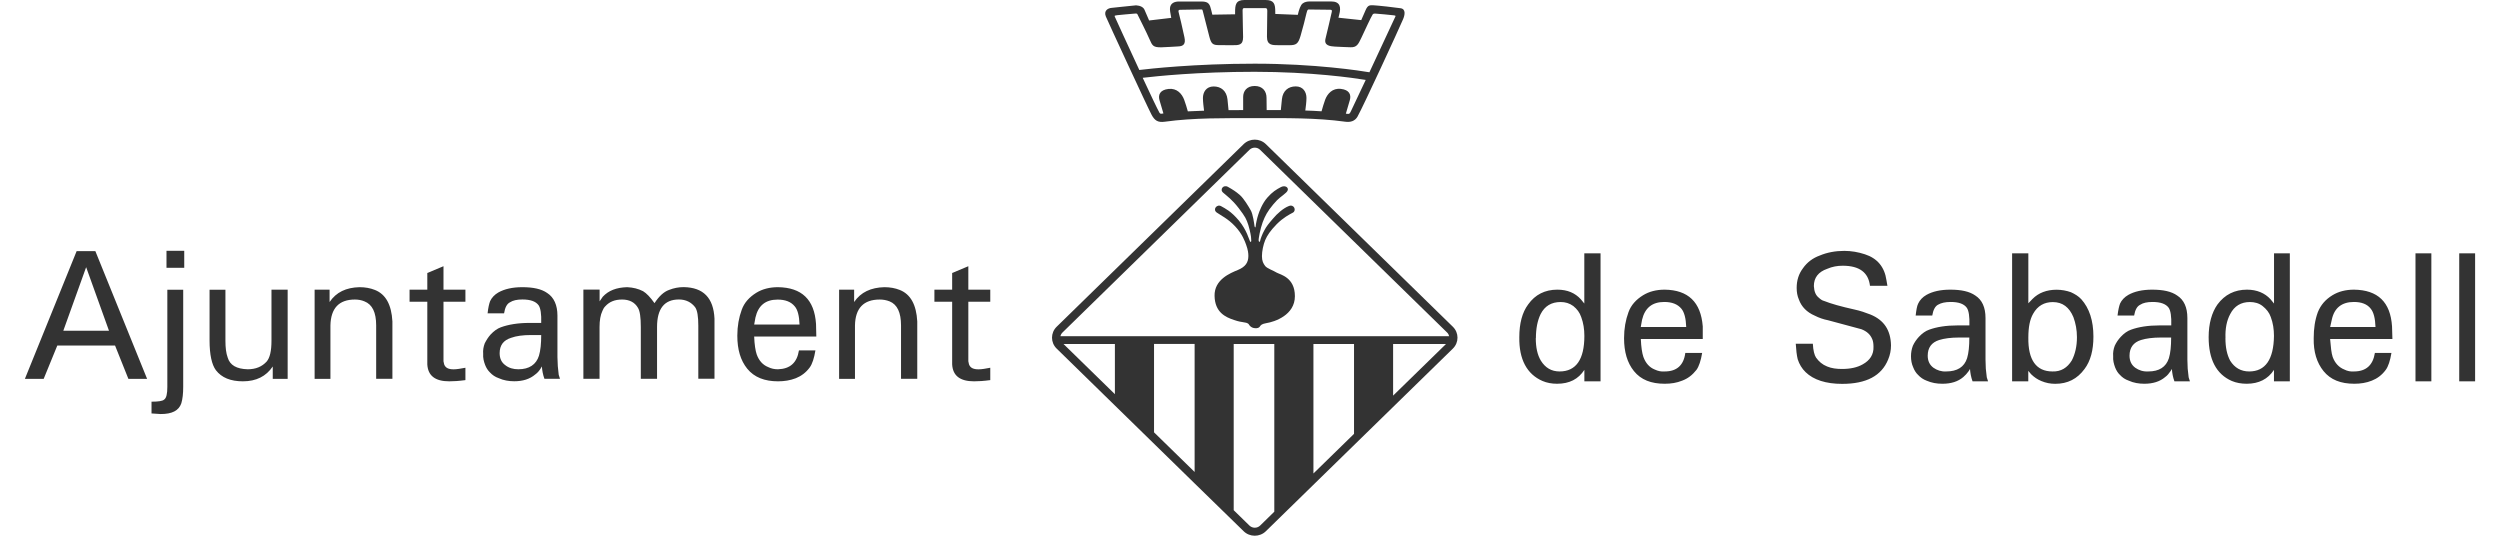
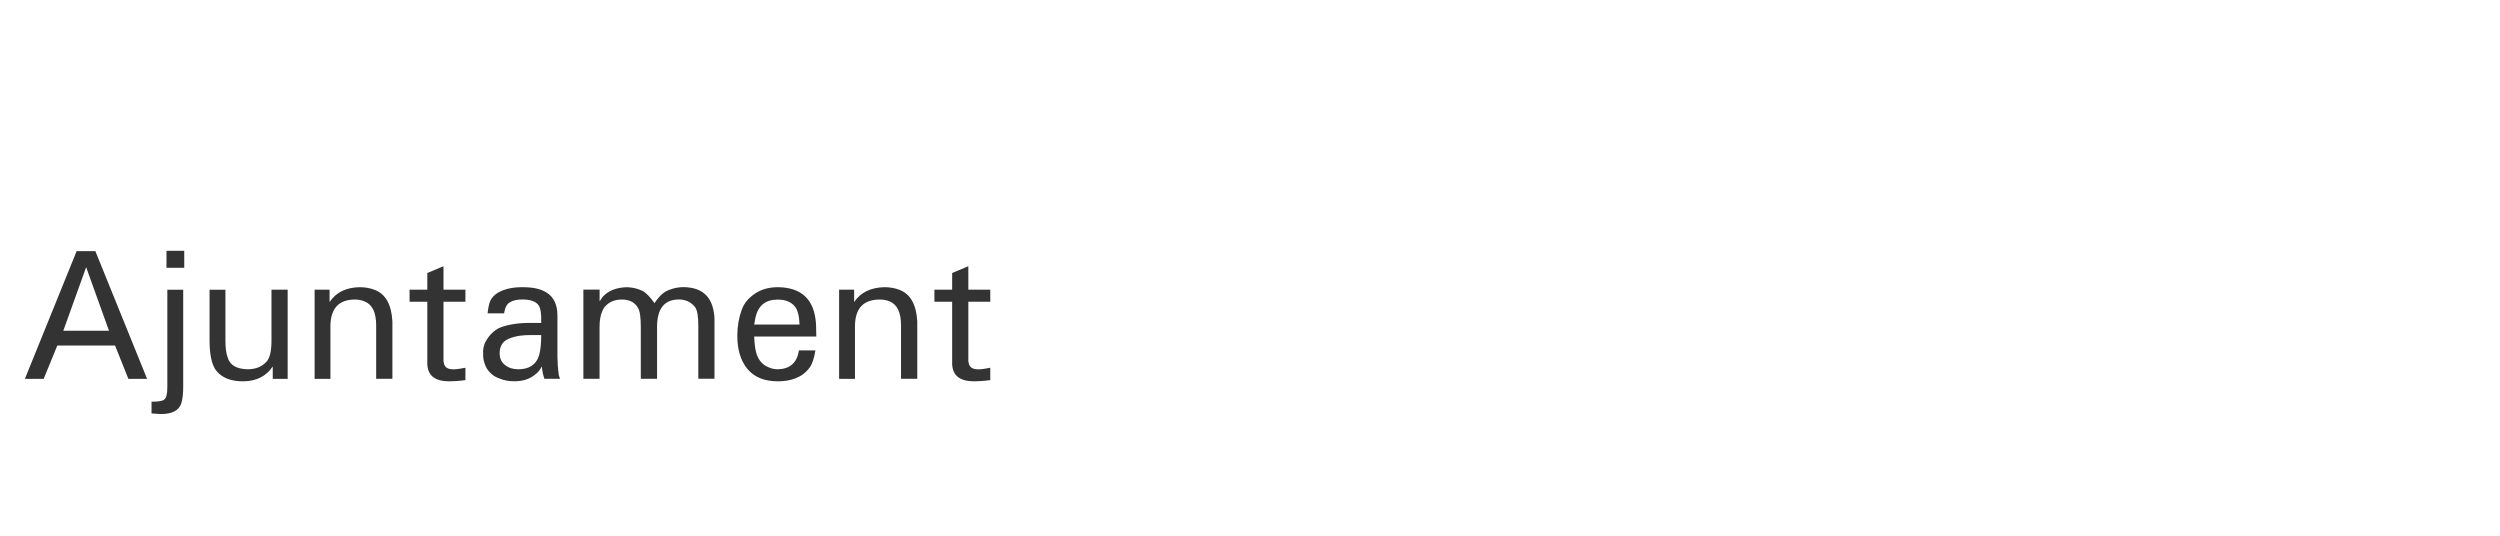
<svg xmlns="http://www.w3.org/2000/svg" width="100%" height="100%" viewBox="0 0 210 45" version="1.1" xml:space="preserve" style="fill-rule:evenodd;clip-rule:evenodd;stroke-linejoin:round;stroke-miterlimit:2;">
  <g>
-     <path d="M105.499,27.568C105.198,27.583 104.99,27.421 104.873,27.207C104.623,27.019 104.399,27.136 103.667,26.881C102.934,26.642 102.053,26.235 102.023,24.856C101.992,23.476 103.346,22.942 103.982,22.677C104.634,22.408 104.863,22.036 104.863,21.497C104.863,21.278 104.832,20.983 104.674,20.555C104.578,20.291 104.359,19.654 103.748,19.008C103.142,18.362 102.567,18.107 102.206,17.853C101.835,17.583 102.237,17.115 102.583,17.324C102.929,17.522 103.392,17.726 104.069,18.53C104.73,19.329 104.919,20.123 104.99,20.245C105.046,20.387 105.107,20.316 105.107,20.214C105.107,20.133 105.092,20.118 105.092,19.99C105.092,19.878 105.02,19.436 104.863,18.911C104.69,18.392 104.628,18.245 104.053,17.486C103.473,16.738 103.066,16.469 102.751,16.189C102.42,15.924 102.766,15.476 103.153,15.7C103.544,15.924 103.829,16.097 104.16,16.392C104.491,16.687 104.888,17.359 105.061,17.665C105.249,17.975 105.361,18.845 105.377,18.978C105.392,19.115 105.473,19.171 105.483,18.962C105.483,18.861 105.595,18.316 105.692,18.036C105.779,17.766 106.023,17.095 106.456,16.601C106.873,16.123 107.214,15.914 107.616,15.705C108.018,15.507 108.415,15.843 108.013,16.194C107.611,16.56 107.438,16.586 106.949,17.176C106.456,17.766 106.267,18.138 106.064,18.672C105.865,19.207 105.697,20.102 105.728,20.214C105.743,20.342 105.835,20.367 105.86,20.194C105.87,20.107 106.033,19.644 106.206,19.349C106.364,19.039 106.567,18.784 106.929,18.367C107.275,17.945 107.814,17.476 108.262,17.308C108.695,17.125 108.924,17.675 108.608,17.858C108.293,18.026 107.794,18.28 107.244,18.83C106.695,19.395 106.45,19.772 106.277,20.169C106.12,20.55 106.003,21.1 106.003,21.517C106.003,21.934 106.12,22.138 106.277,22.347C106.45,22.56 106.954,22.718 107.244,22.901C107.545,23.069 108.771,23.293 108.771,24.881C108.771,26.469 107.076,27.034 106.359,27.146C105.636,27.273 106.023,27.533 105.489,27.578L105.499,27.568ZM96.939,28.891L96.939,36.317L100.348,39.645L100.348,28.891L96.939,28.891ZM93.651,33.11L93.651,28.896L89.335,28.896L93.651,33.11ZM103.631,28.896L103.631,42.856L104.954,44.149C105.204,44.388 105.601,44.388 105.85,44.149L107.041,42.983L107.041,28.896L103.631,28.896ZM103.631,43.808L100.343,40.602L88.755,29.278C88.241,28.774 88.241,27.955 88.755,27.451L104.466,12.107C104.98,11.603 105.819,11.603 106.333,12.107L122.044,27.451C122.558,27.955 122.558,28.774 122.044,29.278L106.333,44.622C105.819,45.126 104.98,45.126 104.466,44.622L103.631,43.808ZM110.328,28.896L110.328,39.772L113.738,36.444L113.738,28.896L110.328,28.896ZM117.021,28.896L117.021,33.232L121.464,28.896L117.021,28.896ZM89.249,27.93C89.157,28.021 89.101,28.128 89.076,28.24L121.728,28.24C121.703,28.128 121.647,28.016 121.555,27.93L105.85,12.586C105.601,12.341 105.204,12.341 104.954,12.586L89.249,27.93ZM107.59,9.242C107.611,9.018 107.641,8.672 107.682,8.326C107.758,7.629 108.216,7.257 108.842,7.257C109.468,7.257 109.743,7.736 109.743,8.229C109.743,8.535 109.687,8.988 109.646,9.283C110.104,9.298 110.557,9.318 111.01,9.349C111.092,9.059 111.209,8.652 111.316,8.367C111.504,7.878 111.921,7.384 112.634,7.466C113.346,7.547 113.514,7.954 113.387,8.407C113.311,8.687 113.153,9.206 113.051,9.552L113.082,9.552C113.382,9.598 113.367,9.552 113.484,9.329C113.56,9.186 114.084,8.066 114.72,6.713C113.718,6.55 110.166,6.031 105.387,6.031C100.608,6.031 97.132,6.402 95.987,6.535C96.638,7.934 97.219,9.161 97.397,9.471C97.468,9.593 97.565,9.552 97.697,9.532L97.728,9.532C97.626,9.181 97.478,8.687 97.397,8.412C97.27,7.965 97.437,7.552 98.15,7.471C98.862,7.39 99.28,7.878 99.468,8.372C99.575,8.657 99.697,9.064 99.778,9.354C100.221,9.329 100.684,9.313 101.142,9.298C101.102,9.003 101.046,8.545 101.046,8.234C101.046,7.746 101.321,7.262 101.946,7.262C102.572,7.262 103.025,7.634 103.107,8.331C103.148,8.682 103.178,9.028 103.198,9.252C103.662,9.247 104.079,9.247 104.425,9.247L104.425,8.138C104.425,7.669 104.72,7.222 105.392,7.222C106.064,7.222 106.389,7.669 106.389,8.219C106.389,8.53 106.389,8.947 106.4,9.247L107.575,9.247L107.59,9.242ZM104.527,0.677C104.349,0.677 104.379,0.865 104.379,0.967C104.379,1.618 104.42,2.748 104.42,3.115C104.42,3.822 104.043,3.797 103.478,3.797C102.913,3.797 102.751,3.791 102.405,3.791C101.875,3.791 101.743,3.685 101.585,3.079C101.407,2.402 101.102,1.186 101.056,1.013C101.005,0.845 101.036,0.779 100.857,0.794C100.679,0.809 99.315,0.809 99.112,0.824C99,0.835 98.959,0.875 99.015,1.074C99.117,1.435 99.29,2.209 99.493,3.135C99.621,3.72 99.382,3.883 98.979,3.898C98.404,3.929 98.242,3.949 97.534,3.975C96.883,3.98 96.796,3.847 96.567,3.313C96.303,2.702 95.661,1.44 95.575,1.262C95.554,1.226 95.549,1.125 95.397,1.135C94.923,1.176 94.073,1.247 93.839,1.277C93.544,1.318 93.626,1.338 93.682,1.486C93.717,1.567 94.73,3.791 95.702,5.878C96.547,5.776 100.354,5.349 105.402,5.349C110.451,5.349 114.329,5.949 115.031,6.071C116.023,3.944 117.138,1.552 117.189,1.44C117.224,1.369 117.285,1.308 117.087,1.288C116.853,1.262 115.713,1.145 115.499,1.14C115.357,1.135 115.316,1.201 115.295,1.232C115.163,1.43 114.654,2.54 114.354,3.176C114.089,3.741 113.957,3.985 113.448,3.97C113.056,3.954 112.629,3.944 112.125,3.914C111.723,3.888 111.199,3.832 111.341,3.252C111.473,2.728 111.809,1.282 111.84,1.13C111.87,0.977 111.957,0.819 111.728,0.819C111.468,0.819 110.14,0.804 110.018,0.799C109.896,0.794 109.825,0.753 109.743,1.115C109.641,1.552 109.448,2.336 109.249,3.003C109.061,3.649 108.903,3.797 108.333,3.797L107.417,3.797C106.847,3.797 106.425,3.797 106.425,3.084C106.425,2.718 106.45,1.69 106.45,1.038C106.45,0.931 106.486,0.682 106.303,0.682L104.537,0.682L104.527,0.677ZM112.42,1.486L114.344,1.69C114.512,1.323 114.649,1.003 114.705,0.865C114.893,0.422 115.056,0.433 115.357,0.443C115.657,0.453 117.25,0.626 117.652,0.692C118.11,0.758 118.008,1.272 117.855,1.623C117.489,2.484 114.537,8.886 114.033,9.792C113.814,10.178 113.433,10.285 113,10.224C110.578,9.888 107.916,9.919 105.468,9.924L105.377,9.924C102.929,9.924 100.262,9.888 97.845,10.224C97.254,10.306 96.995,10.122 96.735,9.644C96.409,9.044 93.061,1.796 92.893,1.389C92.694,0.906 93.061,0.687 93.366,0.662C93.661,0.636 94.705,0.514 95.432,0.448C95.799,0.473 96.033,0.606 96.13,0.804C96.221,0.997 96.364,1.344 96.526,1.72L98.384,1.501C98.308,1.125 98.257,0.804 98.282,0.651C98.333,0.26 98.664,0.127 99.03,0.127L100.934,0.127C101.56,0.127 101.626,0.382 101.753,0.886C101.763,0.942 101.794,1.064 101.835,1.232L103.748,1.201L103.748,1.033C103.748,0.397 103.804,-0 104.537,-0L106.303,-0C107.036,-0 107.122,0.351 107.122,0.987L107.122,1.171L109.015,1.247C109.117,0.804 109.244,0.427 109.423,0.29C109.59,0.158 109.814,0.122 110.023,0.122L111.82,0.122C112.583,0.122 112.659,0.616 112.496,1.216C112.476,1.288 112.456,1.384 112.43,1.486L112.42,1.486Z" style="fill:#333;fill-rule:nonzero;" />
    <path d="M78.49,24.331L79.981,24.331L79.981,22.932L81.34,22.362L81.34,24.331L83.183,24.331L83.183,25.344L81.34,25.344L81.34,30.347L81.396,30.606C81.503,30.891 81.742,31.024 82.195,31.024C82.46,31.024 82.786,30.968 83.183,30.891L83.183,31.93C82.623,32.006 82.17,32.031 81.819,32.031C80.648,32.031 80.032,31.563 79.981,30.606L79.981,25.344L78.49,25.344L78.49,24.331ZM70.485,24.331L71.747,24.331L71.747,25.37C72.307,24.54 73.162,24.153 74.282,24.123C74.76,24.123 75.187,24.199 75.584,24.357C76.49,24.718 76.974,25.599 77.05,26.998L77.05,31.818L75.686,31.818L75.686,27.334C75.686,26.245 75.366,25.573 74.724,25.314C74.46,25.212 74.195,25.161 73.9,25.161C72.541,25.161 71.844,25.889 71.818,27.339L71.818,31.823L70.485,31.823L70.485,24.331ZM63.35,27.263L67.162,27.263C67.136,26.535 67.004,26.016 66.76,25.736C66.439,25.344 65.961,25.166 65.319,25.166C64.307,25.166 63.691,25.66 63.457,26.673L63.35,27.268L63.35,27.263ZM63.35,28.271C63.375,28.942 63.457,29.461 63.564,29.772C63.752,30.291 64.068,30.652 64.526,30.835C64.795,30.968 65.055,31.019 65.35,31.019C66.363,30.988 66.948,30.474 67.111,29.436L68.495,29.436C68.388,30.082 68.231,30.576 68.017,30.866C67.696,31.304 67.299,31.589 66.846,31.772C66.368,31.955 65.884,32.031 65.35,32.031C64.23,32.031 63.355,31.696 62.765,30.968C62.205,30.271 61.935,29.365 61.935,28.194C61.935,27.39 62.067,26.667 62.307,26.016C62.52,25.421 62.948,24.952 63.533,24.591C64.037,24.281 64.653,24.123 65.345,24.123C67.345,24.148 68.409,25.161 68.546,27.207L68.571,28.271L63.35,28.271ZM50.367,24.331L50.367,25.314L50.632,24.927C51.11,24.408 51.777,24.148 52.683,24.123C53.192,24.148 53.614,24.255 54.016,24.459C54.312,24.637 54.632,24.973 54.978,25.466C55.35,24.896 55.752,24.51 56.205,24.352C56.602,24.194 57.004,24.118 57.431,24.118C59.085,24.143 59.935,25.024 60.017,26.764L60.017,31.813L58.658,31.813L58.658,27.36C58.658,26.581 58.576,26.062 58.388,25.802C58.067,25.39 57.614,25.156 57.029,25.156C55.803,25.156 55.192,25.935 55.192,27.466L55.192,31.818L53.828,31.818L53.828,27.466C53.828,26.662 53.752,26.118 53.589,25.858C53.319,25.39 52.866,25.161 52.256,25.161C51.645,25.161 51.192,25.344 50.841,25.731C50.734,25.833 50.652,25.991 50.602,26.118C50.439,26.454 50.362,26.922 50.362,27.466L50.362,31.818L49.004,31.818L49.004,24.326L50.362,24.326L50.367,24.331ZM44.612,28.143C43.919,28.143 43.36,28.22 42.932,28.377C42.291,28.581 41.97,28.998 41.97,29.67C41.97,30.113 42.128,30.449 42.449,30.678C42.744,30.912 43.115,31.019 43.543,31.019C44.449,31.019 45.039,30.627 45.273,29.879C45.405,29.436 45.461,28.866 45.461,28.143L44.606,28.143L44.612,28.143ZM40.957,26.332C41.008,25.838 41.09,25.502 41.171,25.293C41.304,25.008 41.543,24.749 41.863,24.566C42.372,24.281 43.039,24.123 43.863,24.123C44.795,24.123 45.492,24.275 45.97,24.616C46.53,24.978 46.825,25.629 46.825,26.51L46.825,30.006L46.856,30.759C46.881,31.07 46.907,31.304 46.932,31.482L47.039,31.818L45.731,31.818C45.599,31.456 45.543,31.115 45.517,30.779L45.411,30.963C45.278,31.166 45.146,31.324 44.958,31.456C44.505,31.843 43.919,32.026 43.197,32.026C42.744,32.026 42.291,31.95 41.894,31.767C41.599,31.665 41.36,31.507 41.146,31.273C40.983,31.115 40.851,30.912 40.749,30.652C40.642,30.367 40.561,30.057 40.586,29.721C40.561,29.411 40.611,29.126 40.718,28.841C40.851,28.581 41.008,28.321 41.222,28.087C41.492,27.802 41.782,27.594 42.072,27.492C42.713,27.258 43.512,27.125 44.474,27.125L45.461,27.125C45.487,26.377 45.405,25.884 45.248,25.65C45.008,25.314 44.556,25.156 43.884,25.156C43.431,25.156 43.085,25.232 42.846,25.39C42.581,25.517 42.418,25.833 42.342,26.321L40.952,26.321L40.957,26.332ZM34.403,24.331L35.894,24.331L35.894,22.932L37.253,22.362L37.253,24.331L39.095,24.331L39.095,25.344L37.253,25.344L37.253,30.347L37.309,30.606C37.415,30.891 37.655,31.024 38.108,31.024C38.347,31.024 38.693,30.968 39.095,30.891L39.095,31.93C38.535,32.006 38.082,32.031 37.731,32.031C36.56,32.031 35.945,31.563 35.894,30.606L35.894,25.344L34.403,25.344L34.403,24.331ZM26.428,24.331L27.685,24.331L27.685,25.37C28.245,24.54 29.074,24.153 30.194,24.123C30.672,24.123 31.1,24.199 31.497,24.357C32.403,24.718 32.886,25.599 32.962,26.998L32.962,31.818L31.598,31.818L31.598,27.334C31.598,26.245 31.278,25.573 30.611,25.314C30.372,25.212 30.107,25.161 29.812,25.161C28.479,25.161 27.787,25.889 27.756,27.339L27.756,31.823L26.428,31.823L26.428,24.331ZM18.936,24.331L18.936,28.632C18.936,29.202 18.992,29.67 19.125,30.031C19.313,30.678 19.873,30.993 20.804,31.019C21.471,31.019 22,30.81 22.402,30.367C22.667,30.057 22.804,29.487 22.804,28.632L22.804,24.331L24.163,24.331L24.163,31.823L22.911,31.823L22.911,30.785C22.351,31.614 21.522,32.031 20.402,32.031C19.364,32.031 18.616,31.721 18.137,31.1C17.791,30.632 17.603,29.802 17.603,28.586L17.603,24.337L18.936,24.337L18.936,24.331ZM15.476,22.494L13.985,22.494L13.985,21.069L15.476,21.069L15.476,22.494ZM12.728,33.741C13.287,33.741 13.659,33.691 13.791,33.563C13.98,33.431 14.056,33.07 14.056,32.5L14.056,24.337L15.389,24.337L15.389,32.5C15.389,33.07 15.338,33.512 15.232,33.874C15.018,34.495 14.458,34.78 13.496,34.78L12.728,34.729L12.728,33.741ZM5.318,27.782L9.155,27.782L7.236,22.443L5.318,27.782ZM6.437,21.095L8.01,21.095L12.356,31.823L10.784,31.823L9.664,29.024L4.814,29.024L3.669,31.823L2.091,31.823L6.437,21.095Z" style="fill:#333;fill-rule:nonzero;" />
-     <path d="M206.575,21.278L207.909,21.278L207.909,32.031L206.575,32.031L206.575,21.278ZM202.901,21.278L204.234,21.278L204.234,32.031L202.901,32.031L202.901,21.278ZM195.73,27.466L199.542,27.466C199.517,26.739 199.384,26.225 199.145,25.935C198.85,25.548 198.372,25.365 197.73,25.365C196.718,25.365 196.076,25.858 195.868,26.866L195.735,27.461L195.73,27.466ZM195.73,28.479C195.786,29.151 195.837,29.67 195.944,29.98C196.132,30.5 196.473,30.866 196.931,31.044C197.171,31.171 197.466,31.227 197.73,31.202C198.743,31.202 199.328,30.683 199.491,29.645L200.881,29.645C200.774,30.291 200.616,30.785 200.402,31.07C200.082,31.507 199.685,31.797 199.232,31.975C198.779,32.159 198.27,32.235 197.766,32.235C196.616,32.235 195.766,31.899 195.176,31.171C194.616,30.474 194.326,29.568 194.351,28.403C194.351,27.599 194.458,26.876 194.697,26.225C194.936,25.629 195.333,25.161 195.924,24.8C196.428,24.489 197.043,24.331 197.735,24.331C199.736,24.357 200.799,25.37 200.931,27.416L200.962,28.474L195.735,28.474L195.73,28.479ZM186.936,28.403C186.936,29.181 187.068,29.802 187.333,30.296C187.705,30.891 188.239,31.202 188.931,31.202C190.295,31.202 190.987,30.189 191.013,28.22C191.013,27.65 190.931,27.131 190.748,26.637C190.616,26.25 190.376,25.965 190.056,25.706C189.761,25.471 189.389,25.37 188.992,25.37C188.244,25.37 187.684,25.706 187.338,26.382C187.043,26.927 186.911,27.599 186.941,28.403L186.936,28.403ZM191.013,21.278L192.346,21.278L192.346,32.031L191.013,32.031L191.013,31.07C190.509,31.848 189.735,32.235 188.722,32.235C188.27,32.235 187.842,32.159 187.471,32.001C186.163,31.431 185.526,30.184 185.526,28.321C185.526,27.181 185.791,26.25 186.269,25.573C186.885,24.744 187.71,24.331 188.748,24.331C189.577,24.331 190.244,24.616 190.723,25.136L191.018,25.497L191.018,21.273L191.013,21.278ZM181.521,28.352C180.829,28.352 180.269,28.428 179.842,28.561C179.201,28.764 178.88,29.207 178.88,29.879C178.88,30.321 179.043,30.657 179.363,30.891C179.659,31.1 180.025,31.227 180.458,31.202C181.363,31.202 181.949,30.835 182.188,30.087C182.32,29.65 182.376,29.08 182.376,28.352L181.521,28.352ZM177.872,26.51C177.928,26.041 178.005,25.706 178.086,25.497C178.218,25.212 178.458,24.952 178.783,24.769C179.287,24.484 179.954,24.331 180.778,24.331C181.71,24.331 182.407,24.484 182.885,24.825C183.445,25.186 183.74,25.807 183.74,26.718L183.74,30.215L183.766,30.968C183.796,31.278 183.822,31.512 183.847,31.696L183.954,32.031L182.651,32.031C182.519,31.67 182.463,31.334 182.437,30.993L182.33,31.171C182.198,31.355 182.066,31.538 181.877,31.67C181.425,32.057 180.839,32.235 180.117,32.235C179.664,32.235 179.211,32.159 178.814,31.975C178.519,31.874 178.279,31.716 178.066,31.482C177.903,31.329 177.771,31.12 177.669,30.861C177.562,30.571 177.48,30.26 177.506,29.925C177.48,29.619 177.531,29.329 177.638,29.044C177.771,28.759 177.933,28.525 178.147,28.291C178.412,28.006 178.707,27.797 179.002,27.695C179.638,27.461 180.442,27.334 181.399,27.334L182.386,27.334C182.412,26.581 182.33,26.092 182.173,25.858C181.933,25.522 181.475,25.365 180.814,25.365C180.361,25.365 180.015,25.441 179.776,25.599C179.506,25.731 179.348,26.036 179.267,26.505L177.882,26.505L177.872,26.51ZM170.381,28.352C170.35,30.245 171.048,31.202 172.406,31.202C173.124,31.227 173.658,30.891 174.035,30.271C174.305,29.751 174.463,29.105 174.463,28.327C174.463,27.706 174.356,27.161 174.167,26.642C173.821,25.812 173.261,25.375 172.437,25.375C171.719,25.375 171.16,25.685 170.783,26.357C170.513,26.825 170.381,27.472 170.381,28.352ZM169.017,21.278L170.381,21.278L170.381,25.477L170.727,25.115C171.236,24.596 171.928,24.337 172.753,24.337C173.18,24.337 173.582,24.413 173.954,24.545C174.3,24.703 174.595,24.881 174.834,25.141C175.501,25.889 175.847,26.927 175.847,28.276C175.847,29.416 175.608,30.321 175.099,30.998C174.488,31.828 173.684,32.24 172.646,32.24C172.218,32.24 171.847,32.164 171.47,32.006C171.149,31.874 170.885,31.696 170.615,31.436L170.376,31.151L170.376,32.031L169.017,32.031L169.017,21.278ZM164.569,28.352C163.877,28.352 163.317,28.428 162.89,28.561C162.248,28.764 161.928,29.207 161.928,29.879C161.928,30.321 162.091,30.657 162.411,30.891C162.706,31.1 163.078,31.227 163.475,31.202C164.406,31.202 164.997,30.835 165.236,30.087C165.368,29.65 165.424,29.08 165.424,28.352L164.569,28.352ZM160.915,26.51C160.971,26.041 161.022,25.706 161.129,25.497C161.261,25.212 161.5,24.952 161.826,24.769C162.33,24.484 162.997,24.331 163.821,24.331C164.752,24.331 165.444,24.484 165.928,24.825C166.488,25.186 166.783,25.807 166.783,26.718L166.783,30.215L166.808,30.968C166.839,31.278 166.864,31.512 166.89,31.696L166.997,32.031L165.694,32.031C165.562,31.67 165.506,31.334 165.48,30.993L165.373,31.171C165.241,31.355 165.078,31.538 164.92,31.67C164.467,32.057 163.882,32.235 163.159,32.235C162.681,32.235 162.254,32.159 161.831,31.975C161.561,31.874 161.322,31.716 161.108,31.482C160.946,31.329 160.813,31.12 160.711,30.861C160.579,30.571 160.523,30.26 160.523,29.925C160.523,29.619 160.574,29.329 160.681,29.044C160.813,28.759 160.976,28.525 161.19,28.291C161.46,28.006 161.75,27.797 162.045,27.695C162.681,27.461 163.485,27.334 164.442,27.334L165.429,27.334C165.455,26.581 165.373,26.092 165.215,25.858C164.976,25.522 164.523,25.365 163.857,25.365C163.404,25.365 163.058,25.441 162.788,25.599C162.549,25.731 162.386,26.036 162.31,26.505L160.925,26.505L160.915,26.51ZM152.279,28.866C152.304,29.436 152.411,29.828 152.543,30.031C152.783,30.367 153.078,30.627 153.48,30.785C153.851,30.942 154.279,30.993 154.732,30.993C155.429,30.993 156.014,30.866 156.467,30.606C157.078,30.271 157.398,29.772 157.373,29.131C157.373,28.896 157.348,28.662 157.266,28.484C157.103,28.092 156.813,27.833 156.36,27.655L153.561,26.902C153.164,26.825 152.788,26.693 152.442,26.515C151.775,26.23 151.322,25.762 151.108,25.166C150.976,24.856 150.92,24.545 150.92,24.184C150.92,23.563 151.083,23.018 151.454,22.525C151.8,22.031 152.284,21.67 152.869,21.461C153.485,21.202 154.177,21.074 154.92,21.074C155.51,21.074 156.096,21.176 156.65,21.359C157.689,21.695 158.304,22.423 158.462,23.538L158.543,24.006L157.078,24.006C156.945,22.891 156.197,22.321 154.788,22.321C154.335,22.321 153.907,22.398 153.485,22.581C152.737,22.84 152.365,23.329 152.365,24.031C152.391,24.499 152.523,24.81 152.793,25.019C152.925,25.146 153.088,25.253 153.22,25.278C153.805,25.512 154.63,25.746 155.78,26.001C156.258,26.103 156.711,26.26 157.113,26.418C158.259,26.886 158.818,27.736 158.844,29.008C158.844,29.426 158.767,29.813 158.605,30.199C158.045,31.573 156.767,32.245 154.737,32.245C153.378,32.245 152.34,31.909 151.673,31.263C151.352,30.953 151.139,30.586 151.006,30.174C150.925,29.838 150.874,29.395 150.844,28.876L152.284,28.876L152.279,28.866ZM137.83,27.466L141.642,27.466C141.617,26.739 141.479,26.225 141.24,25.935C140.92,25.548 140.441,25.365 139.8,25.365C138.787,25.365 138.171,25.858 137.932,26.866L137.825,27.461L137.83,27.466ZM137.83,28.479C137.856,29.151 137.937,29.67 138.044,29.98C138.232,30.5 138.553,30.866 139.006,31.044C139.276,31.171 139.54,31.227 139.836,31.202C140.848,31.202 141.434,30.683 141.566,29.645L142.981,29.645C142.874,30.291 142.711,30.785 142.502,31.07C142.156,31.507 141.78,31.797 141.301,31.975C140.848,32.159 140.37,32.235 139.836,32.235C138.691,32.235 137.836,31.899 137.25,31.171C136.69,30.474 136.421,29.568 136.421,28.403C136.421,27.599 136.553,26.876 136.792,26.225C137.006,25.629 137.433,25.161 138.019,24.8C138.523,24.489 139.138,24.331 139.831,24.331C141.805,24.357 142.869,25.37 143.032,27.416L143.032,28.474L137.83,28.474L137.83,28.479ZM129.006,28.403C129.006,29.181 129.138,29.802 129.433,30.296C129.805,30.891 130.314,31.202 131.006,31.202C132.39,31.202 133.087,30.189 133.087,28.22C133.087,27.65 133.006,27.131 132.823,26.637C132.69,26.25 132.477,25.965 132.156,25.706C131.835,25.471 131.489,25.37 131.092,25.37C130.319,25.37 129.759,25.706 129.413,26.382C129.148,26.927 129.016,27.599 129.016,28.403L129.006,28.403ZM133.087,21.278L134.446,21.278L134.446,32.031L133.087,32.031L133.087,31.07C132.578,31.848 131.835,32.235 130.792,32.235C130.339,32.235 129.937,32.159 129.566,32.001C128.258,31.431 127.591,30.184 127.622,28.321C127.622,27.181 127.861,26.25 128.365,25.573C128.955,24.744 129.779,24.331 130.818,24.331C131.673,24.331 132.309,24.616 132.787,25.136L133.082,25.497L133.082,21.273L133.087,21.278Z" style="fill:#333;fill-rule:nonzero;" />
  </g>
</svg>